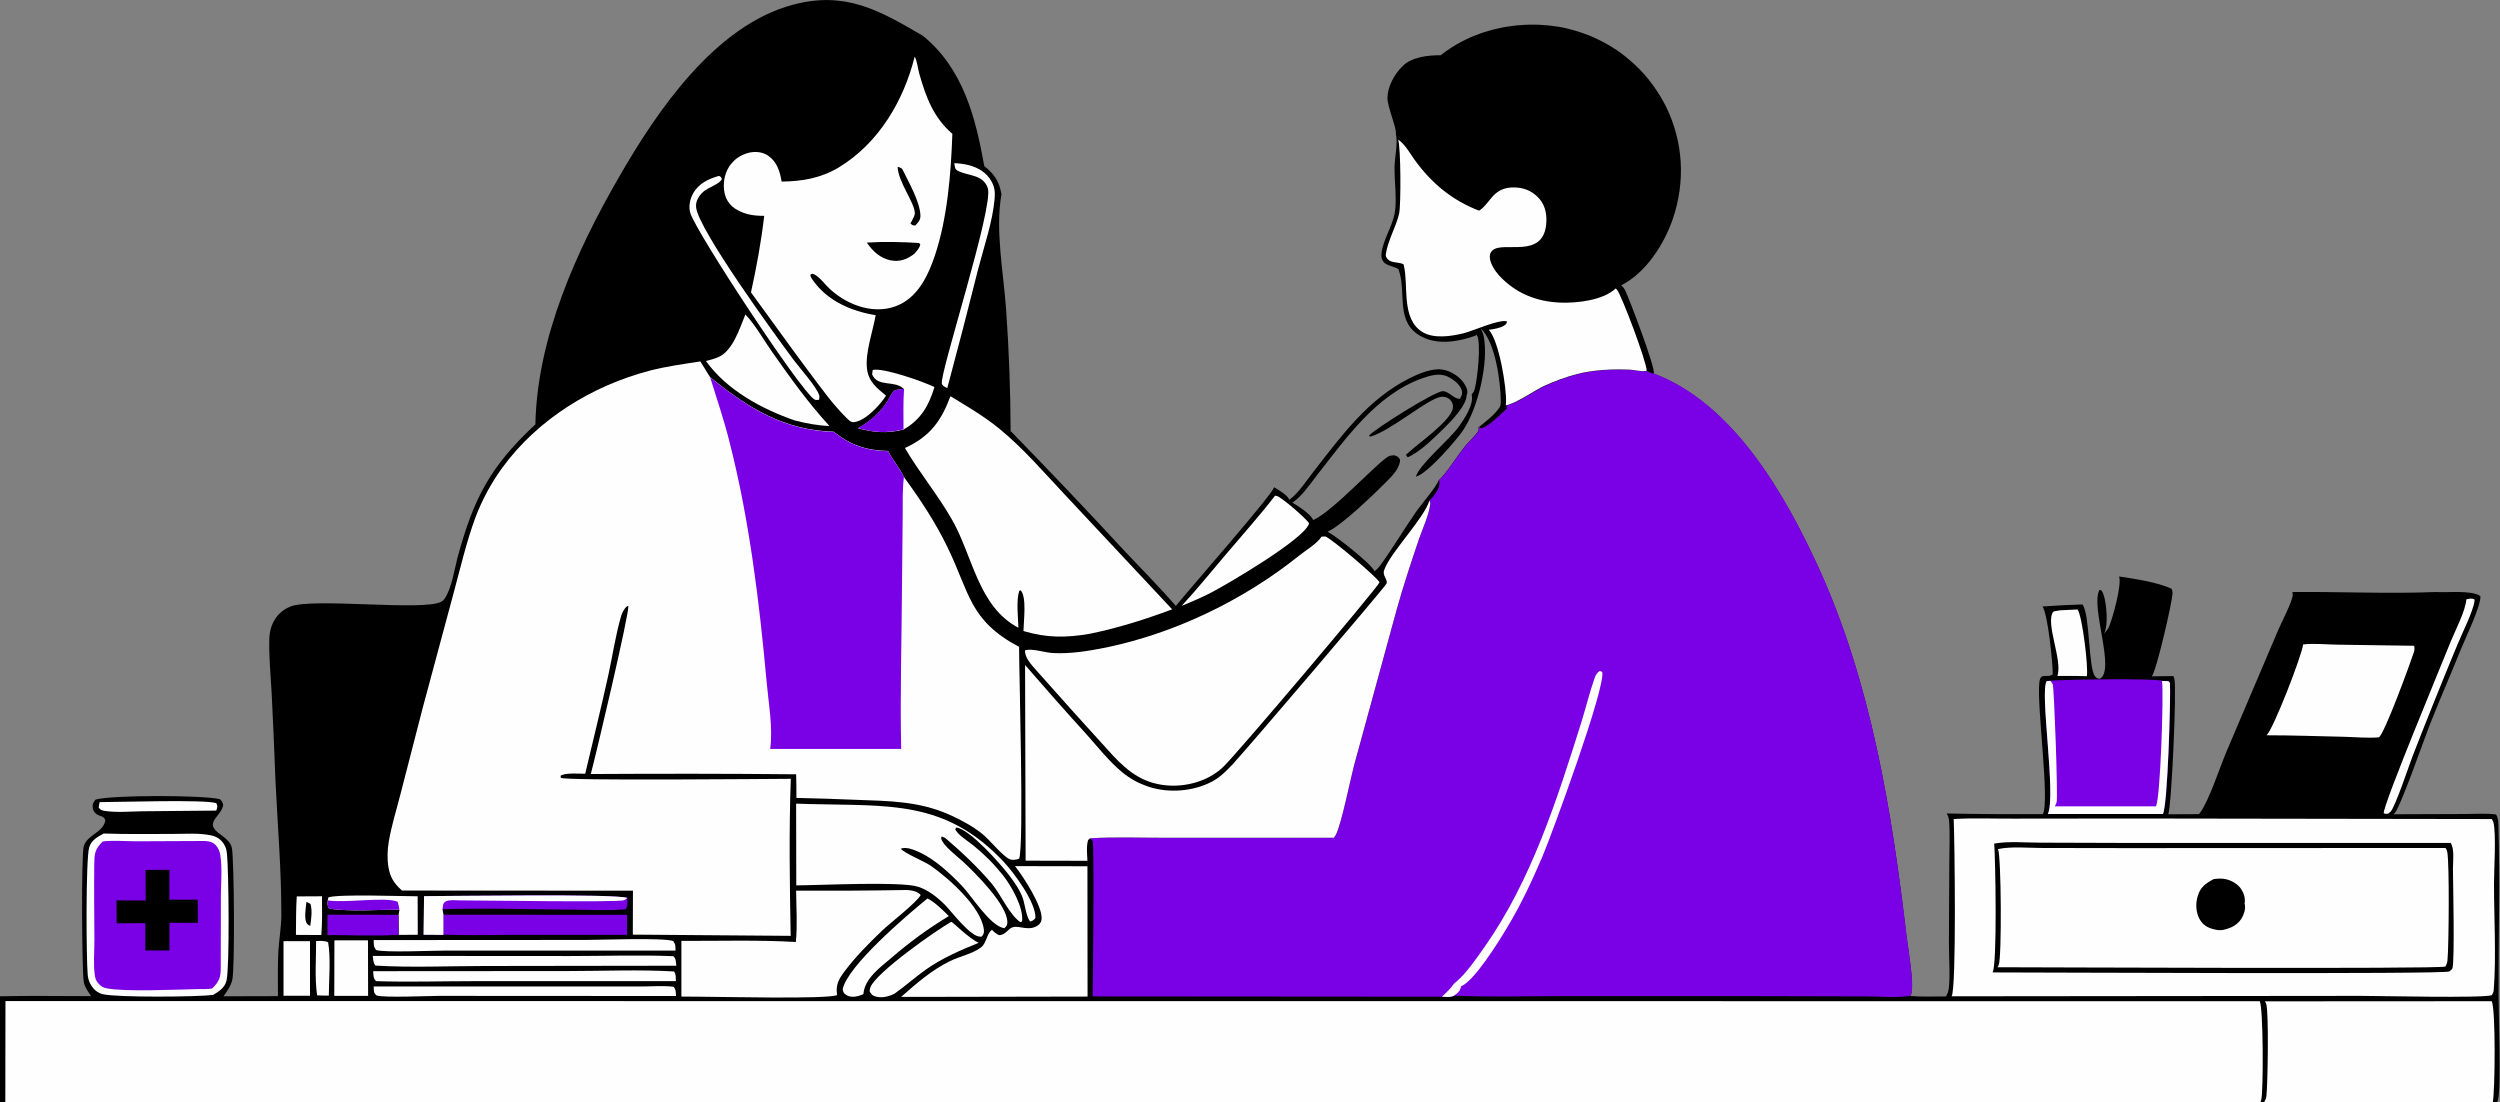
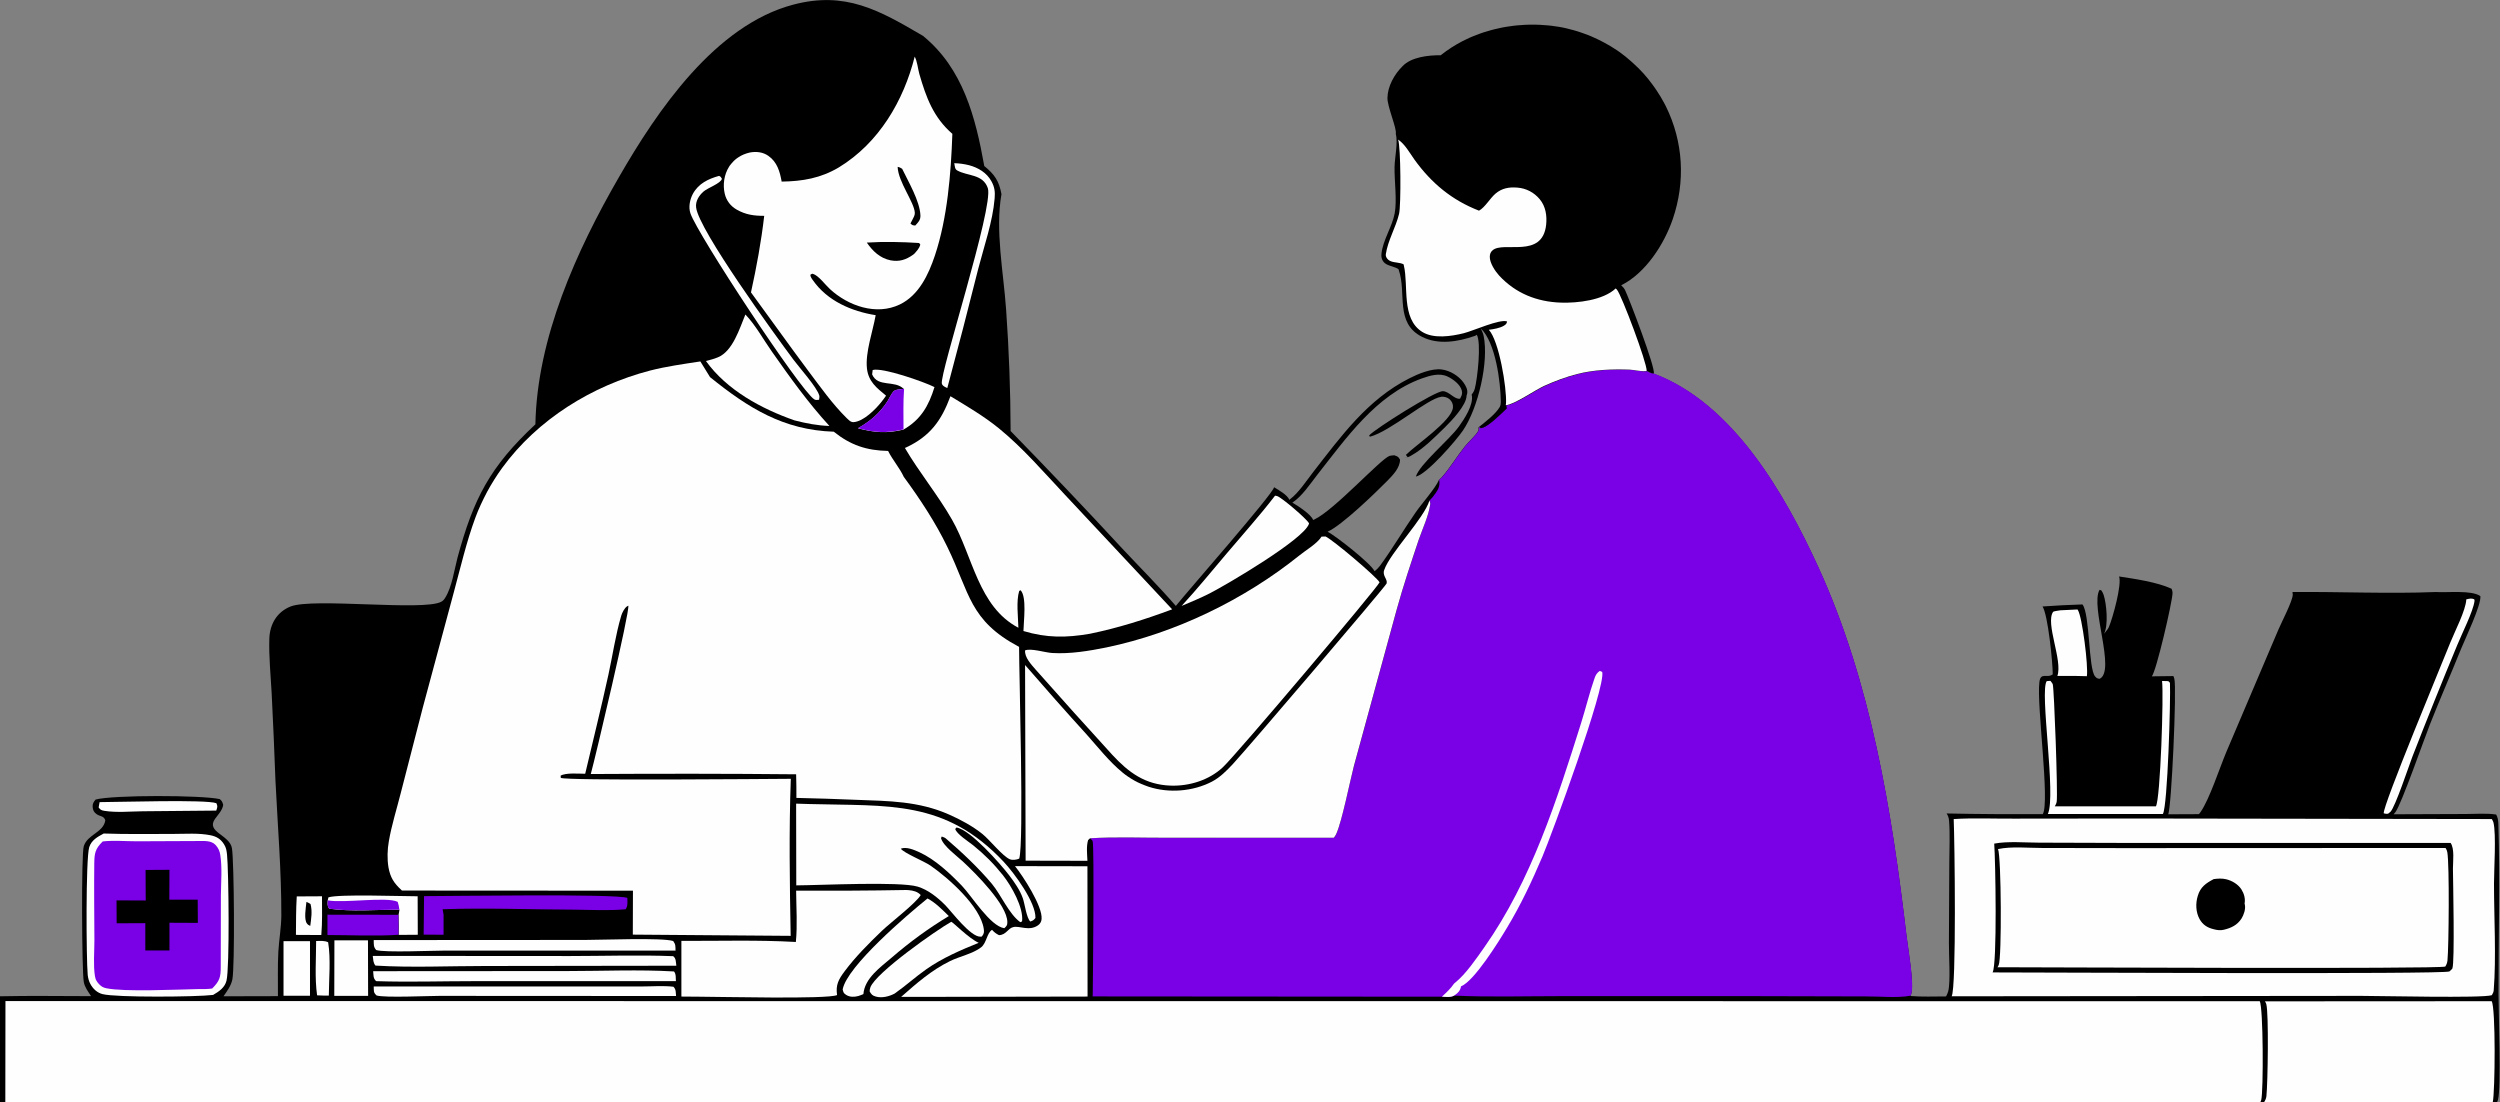
<svg xmlns="http://www.w3.org/2000/svg" version="1.1" id="Layer_1" x="0px" y="0px" viewBox="0 0 1832.3 807.8" style="enable-background:new 0 0 1832.3 807.8;" xml:space="preserve">
  <rect x="0" y="0" width="1832.3" height="807.8" fill="#808080" stroke="none" />
  <style type="text/css"> .st0{fill:#7A00E6;} .st1{fill:#FEFEFF;} </style>
  <g>
    <path d="M392.4,311c1.2-63.2,30.1-127.3,61.2-181.1C481.7,81,524.2,18.5,581.4,3.4c38.3-10.1,63,4.1,95.1,22.9 c29.3,23.9,38.5,59.6,44.9,95.4c7.6,6.2,10.8,10.9,12.6,20.6c-4.7,26.6,1.5,57.3,3.4,84.6c2.1,29.6,3.2,59.3,3.3,89 c27.6,28.3,54.9,57,81.8,86.1c13.1,14,26.8,27.7,39.3,42.1c7.7-9.8,71.3-82.1,72-87c3.4,2.1,9.6,5.5,11.2,9.2 c0.2-0.1,0.4-0.2,0.5-0.4c6.4-4.8,12.1-13.7,17.1-20.1c20.5-26.3,39.7-53,70.3-68.5c6.5-3.3,16.5-7.5,23.8-6.5 c6.1,0.8,12.5,4.7,16,9.7c1.6,2.2,3.2,5.2,2.6,8c-0.1,0.6-0.2,0.7-0.4,1.4c-0.1,7.1-11,18.5-16.1,23.5 c-7.4,7.2-15.5,15.5-24.5,20.5c-1.7,1-3,1.5-5,1.7l2.4-0.5l-1.3-1.7c7.5-7.5,33.6-24.9,34.5-34.7c0.2-2.4-0.7-4.5-2.5-6.1 c-1.6-1.4-3.9-2-6-1.8c-10,1.2-37.4,25.4-52.4,29.3l-0.5-1c4.8-5.1,48.2-32.5,54-32.4c4.6,0.1,8.6,6.3,12.6,5.5 c1.1-2.1,1.9-3.4,1.3-5.9c-1.1-4.5-6.4-8.4-10.4-10.3c-6-2.9-13.1-0.7-19,1.4c-33.6,12.2-55.5,43.9-76.7,70.8 c-5.2,6.7-11,15.5-18.1,20.2c3.6,2,13.9,8.7,15.2,12.7c0.2-0.1,0.5-0.2,0.8-0.3c14.7-6.8,48.8-44.6,55.3-46.7 c1-0.3,2.5-0.3,3.5-0.4c2.5,1,2.8,0.9,4.1,3.2c0,6.2-5.6,11.7-9.7,15.9c-8.7,8.8-33.1,32.4-43.4,36.9c6.1,3.1,32,23.5,34.4,28.9 c1.6-1.1,2.8-2.3,4-3.9c9.3-12.7,17.2-26.3,26.2-39.2c4.1-6,14.6-17.8,17-23.7c0.8-0.7,1.6-1.4,2.3-2.2c6-6.9,11-15.3,16.8-22.5 c2.6-3.3,8.3-8.2,10-11.8c0.1-0.3-0.1-1.9-0.1-2.3l1.3,0.9c5-0.3,15.2-10.9,19-14.4l-0.3-2.3c6.5-0.5,21.1-11,28.2-14.2 c7.7-3.5,16-6.6,24.2-8.7c12.1-3.1,25.8-3.7,38.3-3.2c3.7,0.2,8.1,1.4,11.7,1.1c0.3,0,0.6-0.1,0.9-0.1c1.6,0.9,2.9,1.8,4.8,1.7 c58.3,21.7,96.2,88,121,142.1c38.6,84.4,53.8,178.7,64.6,270.2c1.1,9.1,5.8,35.7,3.4,42.6c-0.2,0.7-0.3,0.7-0.6,1.3 c8.6,0.7,17.5,0.3,26.2,0.3c0.7-1.2,1.2-2.5,1.6-3.8c1.8-7.2,0.4-27,0.5-35.5l0.3-59c0-10.1,0.6-20.6-0.2-30.6 c-0.2-2-0.7-3.6-1.8-5.2c23.5,0.5,47,0.6,70.5,0.5c5.3-9.1-4.6-79.9-2.5-96.7c0.9-7.8,5.6-2.5,9.8-5.8c0-8.5-3.5-43.7-7.5-49.7 c9.8-0.7,19.5-1.2,29.3-1.5c5.5,7.2,4.3,47,9.2,52.7c1.2,1.4,1.6,1.6,3.4,1.8c12-5.9-7.1-53-0.1-65.2l1.3,0.4 c0.7,1,1.3,2.1,1.7,3.3c2.1,6.4,3.6,22.2,0.3,28.5c0.1-0.2,0.3-0.4,0.4-0.5c0.2-0.3,0.4-0.6,0.7-0.9c1-1.2,1.9-2.3,2.5-3.7 c2.8-6.6,9.6-31.2,7.4-36.9c11.7,1.8,27.8,4.1,38.5,9c0.4,0.9,0.7,2,0.7,3.1c-0.1,6.4-12,57.7-15.2,61.1l15.8-0.2 c0.3,0.6,0.5,1.3,0.7,2c1.9,6.3-2.1,95-4.5,99.3l22.5-0.1c0.4-0.5,0.9-1,1.2-1.5c6.5-9.3,13.8-31.8,18.8-43.8l38.3-90 c2.1-5,10.5-21.1,10.5-25.6c0-0.6-0.1-1.3-0.2-1.9c35-0.3,70.2,1.4,105.1,0c8.3,0.6,26.1-1.6,32.6,3c0.8,6.4-11.2,31.4-14.2,38.8 c-7.4,18.3-15.3,36.4-22.6,54.8c-4.2,10.6-21.2,59.3-25.5,64.8c-0.4,0.5-0.8,1-1.3,1.5l52.7-0.2c7.1,0,15.5-0.7,22.5,0.4 c1.3,2.4,1.5,4.4,1.6,7.1c1.3,41.5,0,83.3,0.1,124.9c0,12.1,2.1,68.6-0.4,77.1c-0.2,0.7-0.5,1.3-0.8,2h-3.2h-167.6h-2.7H3.9H0 l0-77.9c22.2-0.5,44.5-0.1,66.7-0.1l-0.2-0.4c-2.1-3.2-4.4-6.2-5.1-10c-1.4-7.9-1.9-93.7,0-99.5c2.8-8.8,14.4-9.9,15.8-19 c-1.2-3.4-3.7-2.6-6.4-4.5c-2-1.4-2.7-2.9-2.9-5.3c-0.2-2.3,0.8-3.8,2.2-5.4c12.5-3.4,77.8-3.3,91-0.3c1.7,1.5,1.8,2,2.5,4.2 c-0.6,4-3.8,7.2-6.1,10.4c-6.6,9.6,10.9,11.6,12.5,21.4c1.6,9.6,2.2,87,0.3,96.2c-1,4.7-3.8,8.4-6.5,12.3l39.9-0.1 c0.1-10.8-0.3-21.7,0.3-32.5c0.5-8.8,2.1-17.5,2.2-26.4c0.1-32.8-2.7-66-4.3-98.8c-0.8-21.5-1.7-42.9-2.8-64.4 c-0.7-13.1-2.1-26.7-1.7-39.8c0.3-10.6,5.5-19.7,15.6-23.7c16.4-6.5,97,3.5,110.3-3.4c1.5-0.8,2.1-1.6,3-3c4.9-7.7,6.7-20.5,9-29.3 C347.1,365.2,359.1,342.1,392.4,311z" />
    <path class="st0" d="M1103.7,297c6.5-0.5,21.1-11,28.2-14.2c7.7-3.5,16-6.6,24.2-8.7c12.1-3.1,25.8-3.7,38.3-3.2 c3.7,0.2,8.1,1.4,11.7,1.1c0.3,0,0.6-0.1,0.9-0.1c1.6,0.9,2.9,1.8,4.8,1.7c58.3,21.7,96.2,88,121,142.1 c38.6,84.4,53.8,178.7,64.6,270.2c1.1,9.1,5.8,35.7,3.4,42.6c-0.2,0.7-0.3,0.7-0.6,1.3c-9.9,1.8-22.7,0.4-32.8,0.5l-81-0.2 l-143.8,0c-25.5,0-51.4,0.8-76.9-0.4c-2.6,1.5-5.9,0.9-8.9,0.8l-256-0.2c0-0.8,0-1.6,0.1-2.3c0.1-10.1,1.2-108.8-0.1-111.6 c-0.3-0.6-1.4-1.5-1.9-2c18.9-1.2,38.5-0.4,57.5-0.4l121.3-0.1c0.9-0.9,1.4-1.9,1.9-3.1c4-9.2,9.8-38.3,12.8-49.5l31.4-114.8 c4.8-17.3,10.5-34.3,16.2-51.3c2.6-7.8,7.2-17.4,8.3-25.4c0.1-1.1-0.1-2.1-0.5-3.1c1.7-1.6,3.2-3.5,4.5-5.4 c2.3-3.3,3.1-5.7,2.5-9.6c0.8-0.7,1.6-1.4,2.3-2.2c6-6.9,11-15.3,16.8-22.5c2.6-3.3,8.3-8.2,10-11.8c0.1-0.3-0.1-1.9-0.1-2.3 l1.3,0.9c5-0.3,15.2-10.9,19-14.4L1103.7,297z" />
    <path class="st1" d="M1065.7,720.9c0.2-0.2,0.4-0.3,0.6-0.5c8.2-6.6,15.7-17.8,21.7-26.3c34.4-48.9,53-107.6,70.8-164.1 c3.4-10.8,6.1-22.1,9.8-32.7c0.9-2.6,1.7-4,3.9-5.6l1.8,0.8c2.7,11.1-36.9,118.9-43.8,135.2c-7.7,18.1-16,35.8-26.2,52.6 c-5.8,9.7-23.8,38.8-33.5,42.6c-0.5,3-2,4.7-4.5,6.4c-0.2,0.1-0.4,0.3-0.6,0.4c-2.6,1.5-5.9,0.9-8.9,0.8 C1060,727.5,1063.3,724.5,1065.7,720.9z" />
    <path class="st1" d="M4,733.7l1652.2,0.1c2.6,4.2,2.8,65.9,1.1,72.4c-0.2,0.6-0.3,1-0.6,1.6H3.9L4,733.7z" />
    <path class="st1" d="M1047.7,366.8c0.4,1,0.7,2,0.5,3.1c-1.1,8-5.6,17.6-8.3,25.4c-5.7,17-11.4,34-16.2,51.3l-31.4,114.8 c-2.9,11.2-8.7,40.3-12.8,49.5c-0.5,1.1-1,2.1-1.9,3.1L856.4,614c-19,0.1-38.6-0.8-57.5,0.4l-1.4,1.3c-1.4,4.6-0.7,10.4-0.5,15.2 l-45.3-0.1l-0.4-143.4c14.9,17.2,29.9,34.2,45.2,51c8.2,9.2,16.5,19.8,26,27.6c1.4,1.2,2.9,2.3,4.4,3.3c1.5,1,3.1,2,4.7,2.9 c1.6,0.9,3.3,1.7,5,2.4c1.7,0.7,3.4,1.4,5.2,2c14.9,4.9,32.5,3.5,46.4-3.7c5.9-3.1,10.6-7.8,15.2-12.7 c10.3-11,112.5-130.8,112.9-132.6c0.8-3.2-3.3-5.6-1.8-9.8C1018.9,405,1043.6,380.2,1047.7,366.8z" />
    <path class="st1" d="M1660,733.9l166.2-0.1c3,4.9,2.5,66.3,0.8,74h-167.6c0.9-1.4,1.5-2.7,1.7-4.4c1-9.3,1.8-60.8-0.1-67.5 C1660.8,735.2,1660.5,734.6,1660,733.9z" />
    <path class="st1" d="M294.6,652.7c-0.1-0.1-0.3-0.2-0.4-0.4c-5.5-5-8.2-9.3-9.5-16.7c-1-6.1-0.8-13,0.3-19.1 c2-11.7,5.7-23.3,8.6-34.8l16.3-63.2l22.6-84c5-18.4,9.3-37.2,15.9-55.1c1.2-3.2,2.5-6.4,4-9.6c1.4-3.1,3-6.2,4.6-9.3 c1.6-3,3.4-6,5.2-8.9c1.8-2.9,3.8-5.8,5.8-8.6c26-35.7,65.9-60.3,108.4-71.4c12.1-3.1,24.6-4.8,36.9-6.7l7.1,11.5 c28,22.6,53.8,38.8,90.7,40c12.3,9.9,24.1,13.8,39.8,14.1c3.3,6.6,8.5,12.5,11.5,19c11.7,15.9,23.3,33.5,31.9,51.3 c16.6,34,16,53.9,52.6,73.3c0,19.9,3.7,144.1,0.1,155.2c-1.7,0.8-4.9,1.3-6.8,0.5c-5.2-2.1-14.9-14.3-20.1-18.5 c-7.2-5.8-16.1-10.6-24.5-14.3c-22.4-9.9-44.1-9.9-68.1-10.8c-14.6-0.6-29.2-1.1-43.8-1.4c0.1-5.8-0.1-11.6-0.2-17.3 c-50.2-0.5-100.3-0.5-150.5-0.2c3.4-12.4,28.8-119.7,27.5-123.4c-0.3,0.2-0.6,0.3-0.9,0.5c-2,1.3-3.6,4.7-4.3,6.9 c-4.1,13.9-6.3,29.1-9.4,43.3c-5.3,24.2-11.3,48.3-17,72.5c-4.5,0-14.2-0.9-18,1.4l0.1,1.6c3.4,2.2,150.6,0.8,168.6,0.7 c-1.4,38.2-0.8,76.9-0.1,115.1L463.8,685l0.1-32.2L294.6,652.7z" />
-     <path class="st0" d="M520.5,276.6c28,22.6,53.8,38.8,90.7,40c12.3,9.9,24.1,13.8,39.8,14.1c3.3,6.6,8.5,12.5,11.5,19 c-1.2,9.2-0.8,18.9-0.9,28.2l-0.5,50.1c-0.2,40.2-1.5,80.7-0.6,120.9l-96,0c2.1-15.3-1.2-33.4-2.6-48.9 c-5.3-58.4-12.6-118.7-27.1-175.6C530.8,308.2,525.4,292.4,520.5,276.6z" />
    <path class="st1" d="M1431.9,600.3c14.5-0.9,29.5-0.2,44.1-0.3l86.8-0.1l263.5,0.4c0.5,0.8,0.9,1.6,1.2,2.5 c2.1,8.6,0.4,34.6,0.4,44.7c0,24.6,1.7,54.2-0.2,78.3c-0.1,1.4-0.7,2.4-1.4,3.6c-6.7,2.3-81.9,0.5-95.7,0.5l-300.2,0.3 C1434,724.4,1432.6,615.3,1431.9,600.3z" />
    <path d="M1461.6,618.3c10.2-1.9,22.5-0.7,32.8-0.7l63.8,0.2l237.9,0c3,4.3,1.7,13.5,1.7,18.8c0.1,10.3,1.4,68.5-0.4,73.2 c-0.2,0.5-1.7,1.7-2.2,2.2c-4.8,2.2-297.9,0.7-334.8,0.7C1463.9,707,1462.5,629.9,1461.6,618.3z" />
    <path class="st1" d="M1464.4,622.3c9.9-2.1,22.1-0.8,32.4-0.8l61.5,0.1l234.1-0.1c0.7,1,1.1,2,1.3,3.2c1.6,9.4,1.1,68.8,0.1,79.3 c-0.2,1.7-0.7,3-1.6,4.4c-4,1.9-301.2,0.5-328.2,0.5c0.4-0.6,0.7-1.1,0.9-1.7C1467.2,702.1,1466.8,628,1464.4,622.3z" />
    <path d="M1622.5,644.3c3.1-0.4,5.9-0.6,9,0.1c4.3,1,8.9,3.7,11.3,7.5c1.9,3,3,6.8,2.3,10.3c0.1,0.3,0.2,0.6,0.2,0.9 c0.7,3.2-0.8,7.5-2.5,10.2c-3.1,4.7-7.4,6.8-12.8,8.1c-2.6,0.7-5.2,0.3-7.7-0.4c-4.6-1.1-7.9-3.3-10.2-7.4c-2.8-5.1-3-11.5-1.3-17 C1612.7,650.1,1616.8,647.3,1622.5,644.3z" />
    <path class="st1" d="M670.4,41.5c1.9,3.5,2.3,8.8,3.4,12.7c5,17.3,10.3,31.8,24.2,43.9c-1,28.9-3.6,61.7-12.8,89.2 c-4.7,14-11.7,29-25.6,35.8c-17.3,8.4-38,1.1-51.4-11.3c-3.4-3.1-8.2-9.8-12.4-11.1c-0.7-0.2-1.2,0.3-1.9,0.7c0.1,1.5,1,2.8,1.9,4 c10.6,15.2,28.4,22.8,46,25.6c-2.1,11.9-7.7,27.3-6.4,39.1c1.1,9.6,7.1,14.2,14,19.9c-1.1,1.6-2.2,3.1-3.4,4.6 c-4.3,5.4-13.1,14.3-20.4,14.8c-2.3,0.1-3.6-1.7-5.2-3.1c-10.4-10.3-19-22.5-27.8-34.2c-14.3-19.1-28-38.5-42.2-57.8 c4.1-18.7,7.5-37.1,9.7-56.1c-7.5,0-13.6-0.8-20.2-4.6c-4.4-2.5-7.5-6.5-8.7-11.5c-1.6-6.7-0.5-14.2,3.2-20c0.2-0.3,0.4-0.7,0.7-1 s0.5-0.6,0.7-0.9c0.2-0.3,0.5-0.6,0.8-0.9c0.3-0.3,0.5-0.6,0.8-0.9c0.3-0.3,0.6-0.6,0.8-0.8c0.3-0.3,0.6-0.5,0.9-0.8 c0.3-0.3,0.6-0.5,0.9-0.7c0.3-0.2,0.6-0.5,1-0.7c0.3-0.2,0.7-0.4,1-0.6c0.3-0.2,0.7-0.4,1-0.6s0.7-0.4,1-0.5 c0.4-0.2,0.7-0.3,1.1-0.5c0.4-0.2,0.7-0.3,1.1-0.4c0.4-0.1,0.7-0.3,1.1-0.4c0.4-0.1,0.8-0.2,1.1-0.3s0.8-0.2,1.1-0.3 c4.7-0.9,9.6-0.4,13.6,2.4c6.5,4.5,8.5,11.6,9.8,18.9c15.3-0.2,28.6-2.5,41.9-10.4C644.2,104.8,662.3,73.8,670.4,41.5z" />
    <path d="M635.3,177.8c12.5-0.8,25.8-0.5,38.3,0.3l0.9,1.1c-0.6,2.8-2.6,4.7-4.4,6.8c-0.3,0.2-0.6,0.5-0.9,0.7 c-5.2,3.7-10.1,5.3-16.5,4.1C644.9,189.2,639.6,184,635.3,177.8z" />
    <path d="M657.9,122.3c1.3,0.2,2.2,0.7,3.3,1.4c4.5,9.4,13,23.7,13.4,34.2c0.1,3.5-1.6,5-3.8,7.4c-1.9-0.2-2-0.1-3.5-1.5 c0.5-0.9,0.9-1.8,1.4-2.7c0.8-1.5,1.9-3.4,1.8-5.1C670.1,148.1,658.3,133.4,657.9,122.3z" />
    <path class="st1" d="M968.6,393.3l2.9-0.1c5.4,2.4,37.8,29.9,39.6,33.6c-0.9,3.2-104.4,125.7-114.8,135.5 c-10.1,9.5-24.7,14-38.4,13.5c-18.6-0.7-30.6-9.5-42.8-22.7c-18.9-20.7-37.6-41.5-56.2-62.5c-3.2-3.7-8-8.8-7.6-13.9 c4.2-1.8,14.7,1.6,19.9,1.9c13.2,0.8,26.9-1.5,39.8-4.1c50.7-10.6,100.8-34.9,141.2-67.3C957.2,403.1,965.1,398.7,968.6,393.3z" />
    <path class="st1" d="M696.6,290.4c12.2,7.4,24.7,14.7,35.7,23.7c17.4,14.2,32.7,32,48,48.3l78.8,84.2 c-19.9,7.4-39.4,13.6-60.3,17.9c-17.4,3-31.7,3.1-48.7-2c0.1-6.9,2.6-25.1-2.1-29.9l-1,0.5c-2.3,7.4-0.8,19.1-0.6,27 c-29.5-15.5-33.4-52.6-48.7-79.3c-10.4-18.2-23.9-34.4-34.5-52.5l0.8-0.3C681.8,319.7,690,308.2,696.6,290.4z" />
    <path class="st1" d="M76,610.9c16.9,0.6,34,0.3,50.9,0.3c9,0,18.7-0.8,27.5,1c4.4,0.9,7.4,2.8,9.8,6.6c1.6,2.5,1.9,4.8,2.2,7.6 c1.2,11.7,2,82.8-0.4,92.4c-1.3,5.1-5.5,7.9-9.8,10.4c-11.8,1.5-71,2-81.1-0.6c-3.9-1-7-3.9-8.9-7.5c-1.1-2-1.6-4.2-1.9-6.4 c-1.1-11.9-1.5-85.4,1.1-93.8C67.1,615.7,71.4,613.4,76,610.9z" />
    <path class="st0" d="M75.3,616.7c8-0.9,16.9-0.1,25-0.1l45-0.2c4.3,0,9.4-0.5,12.6,2.8c2.1,2.2,3.2,4.7,3.6,7.7 c1.4,9.3,0.5,19.7,0.4,29.1c-0.1,17.5-0.1,35-0.1,52.5c0,7.7-0.8,10.5-6.3,16c-3.2,0.5-6.6,0.4-9.8,0.4 c-15.3,0.3-54.7,2.2-67.8-0.6c-2.4-0.5-3.6-1.3-5.3-3c-0.4-0.4-0.7-0.8-1.1-1.3c-0.3-0.5-0.6-0.9-0.9-1.4c-0.3-0.5-0.5-1-0.6-1.5 c-0.2-0.5-0.3-1.1-0.4-1.6c-1.3-8.1-0.4-17.9-0.4-26.2c-0.1-18.8-0.3-37.6-0.1-56.3C69.2,625.4,69.7,622.2,75.3,616.7z" />
    <path d="M106.7,637.6l17.5-0.1l-0.1,21.9l20.8,0l0.1,17l-20.8-0.1l0,20.3l-17.7,0l0-20l-21,0.1l-0.1-16.8l21.4,0.1L106.7,637.6z" />
    <path class="st1" d="M583.5,589l9.9,0.3c57.6,1.6,99.3-3.4,142.2,42.3c7.8,8.3,23.7,29.9,23.3,41.2c-1.4,1.7-1.7,1.9-3.8,2.6 c-2.8-2.8-4-12.8-5.4-16.9c-2.1-6.1-6.2-11.9-10-16.9c-6.2-8.2-28.7-33.7-38.7-35.1l-0.9,1.1c1.2,3.8,9.6,9.1,13,11.8 c4.1,3.3,7.9,6.7,11.6,10.4c3.7,3.7,7.1,7.6,10.4,11.7c6.2,7.9,15.2,23.6,14,33.8l-1.3,0.6c-8.4-6.1-14-19.9-20.8-28.1 c-10.2-12.1-21.8-23-33.8-33.3c-0.8-0.7-2-1-3-1.4l-0.5,1.2c1.5,5.7,11.7,13.1,16,17.1c9.7,9,32.5,31.8,32.6,44.4 c0,2.5-0.5,2.8-2.2,4.5c-10.4-1.5-23.8-23.5-31.2-31.2c-8.8-9.1-19.5-19.2-31.1-24.5c-3.8-1.7-9.4-4.2-13.6-2.6 c2.4,3.3,17.2,9.2,21.9,12.5c13,9,36.5,29.8,38.9,46.2c0.4,2.5,0.2,3.7-1.4,5.7c-0.3,0-0.6,0.1-0.9,0.1c-7.3,0.4-21-18.1-26-23.2 c-5.6-5.6-12.5-11.2-20.2-13.5c-13.1-3.9-70.9-1-88.9-0.9L583.5,589z" />
-     <path class="st0" d="M1502.9,498.9c9.8-0.9,75.7-1.9,81.8,0.1c1.4,0,2.7,0.1,4,0.1c1.1,0.1,1.1,0.5,1.8,1.3 c0.6,11.1-1.7,90.8-5.2,96.1l-84.4,0c6.3-13.4-6.2-90.2-0.8-97.4L1502.9,498.9z" />
    <path class="st1" d="M1500.9,596.6c6.3-13.4-6.2-90.2-0.8-97.4l2.7-0.2c0.5,0.7,1.4,1.7,1.7,2.5c1,2.7,3.8,79.9,2.9,86 c-0.2,1.3-0.8,2.5-1.4,3.5l74.1,0c3.3-5.4,5.8-82.1,4.5-91.9c1.4,0,2.7,0.1,4,0.1c1.1,0.1,1.1,0.5,1.8,1.3 c0.6,11.1-1.7,90.8-5.2,96.1L1500.9,596.6z" />
    <path class="st1" d="M664.1,652.3c0.6,0,1.3,0.1,1.9,0.1c3.3,0.3,6.6,1.1,8.8,3.6c-3.3,5.8-22,20.1-28.3,26.1 c-9.5,9.1-19.5,19.1-27.4,29.7c-4.5,6-6.7,10-5.6,17.5c-6.7,3.2-87.2,1.2-101.2,1.2l-12.9-0.1l0-40.8c27.8,0.1,56.1-0.8,83.9,0.8 c1.2-12.2,0.3-25.3,0.2-37.6C610.3,652.9,637.2,652.8,664.1,652.3z" />
    <path class="st1" d="M743.9,634.8l53.1,0.1l0.1,95.5l-104.9,0.2l-31.7,0c11-9.7,22.3-19.6,35.6-26.1c7-3.5,17-5.5,23-10.2 c4-3.1,4.2-10.6,8-12.8c1.6,1.8,2.9,2.8,5.1,3.9c5.3-0.2,6.5-5,10.4-5.9c4.7-1.2,11.7,3.3,18.3-1.4c1.5-1.1,2.4-2.7,2.5-4.6 C764.2,664.2,749.7,642,743.9,634.8z" />
-     <path class="st1" d="M1688,472.3c8.2-0.9,17.4,0.1,25.7,0.2l55.7,0.8c0.3,1.5,0.3,2.9-0.1,4.4c-2.6,8-21.9,60.8-25.8,62.7 c-8.3,0.7-17.2-0.2-25.5-0.4c-19-0.4-37.9-1.1-56.8-1.1C1666,534.8,1687.2,480.3,1688,472.3z" />
    <path class="st1" d="M546.3,230.5c7.2,7.4,13.3,18.5,19.3,27c13.3,19,26.7,37.7,42.3,54.7c-8.8-0.3-17.1-1.9-25.6-4.1 c-24.3-8.5-49.6-22.2-64.9-43.5c2.9-0.8,5.9-1.5,8.7-2.7C537.1,257.5,542.1,240.6,546.3,230.5z" />
    <path class="st1" d="M934.5,363.3c0.4,0.1,1.2,0.1,1.6,0.3c3.5,1.2,21.3,16.4,23.3,19.9c0,0.2-0.1,0.4-0.1,0.6 c-4,11.3-59.3,43.9-72.7,50.8c-6.7,3.4-13.7,6.3-20.6,9.2c11.5-12.4,22.2-25.7,33.2-38.6C911,391.5,923.4,377.8,934.5,363.3z" />
-     <path class="st0" d="M325,670.4l134.6,0.1l0,14.7l-88.2,0c-15.4,0-31,0.5-46.3-0.2L325,670.4z" />
    <path class="st1" d="M273.9,689l155-0.1c12,0,56.7-1.8,64.5,0.8c1.9,2.6,1.6,3.8,1.7,7l-168.7,0c-8.9,0-44.6,1.6-50.7-0.4 C273.6,693.8,274,692.2,273.9,689z" />
    <path class="st0" d="M310.8,656.8c18,0,140.9-1.9,149,1.3c0,3.3,0.5,5.5-1.2,8.3c-12.5,1.2-25.7,0.4-38.3,0.3 c-31.8-0.1-64.1-1.4-95.9-0.3l0.7,4l0,14.7l-14.6-0.1L310.8,656.8z" />
-     <path class="st1" d="M310.8,656.8c18,0,140.9-1.9,149,1.3c-0.7,0.5-1.6,1.4-2.4,1.7c-4.3,1.7-106.1,0.1-120.5,0.1 c-3.8,0-11.4-1.2-12.2,3.5c-0.2,1-0.3,2-0.4,3.1l0.7,4l0,14.7l-14.6-0.1L310.8,656.8z" />
    <path class="st1" d="M273.5,711.8l142.8-0.1c25.7,0,52-1.2,77.7,0.3c1.6,2,1.2,4.6,1.4,7.1l-147.6,0c-24,0-48.2,0.8-72.1,0 C273.4,717.1,273.8,714.7,273.5,711.8z" />
    <path class="st1" d="M273.2,700.6l144.6,0.1c25.1,0,50.5-0.9,75.6,0.1c2.2,1.7,1.9,4.3,2.3,7l-140.4,0.2c-26.5,0-53.6,1.3-80.1-0.3 C273.4,705.6,273.6,703.2,273.2,700.6z" />
    <path class="st1" d="M273.9,723l151.7,0l44.8,0c7.6,0,15.7-0.7,23.2,0.2c2,2.2,1.6,3.9,1.9,6.8L322,729.9c-7.9,0-40.4,1.5-46-0.3 C273.5,727.3,274.1,726.3,273.9,723z" />
    <path class="st1" d="M697.2,675.6c1.2,0.2,12.9,12.2,20.1,15.4c-13.3,5.4-26.6,11.1-38.4,19.4c-8,5.6-15.2,12.2-23.2,17.8 c-3.9,2.1-9.4,3.5-13.8,2.2c-2.6-0.7-3.2-1.6-4.5-3.7c0-1,0.1-2,0.5-3C641.8,712.9,686.6,681.5,697.2,675.6z" />
    <path class="st1" d="M679.8,658.5c6,3.2,10.8,8.2,15.6,12.9c-14.9,9-28.6,19-41.8,30.4c-8.4,7.2-19.9,15.2-20.8,26.8 c-1.2,0.5-2.4,1-3.7,1.4c-3,0.8-6.2,0.9-8.9-0.8c-2-1.3-2-1.8-2.6-4C620.7,708.2,665.2,670.3,679.8,658.5z" />
    <path class="st1" d="M662.4,285.1c-6.6-6.8-19-0.9-23.2-10.7l0.4-3.2c7-2.1,37.6,8.6,45.3,12.5c-4.2,13.7-10,23.9-22.8,31.2 c-12.4,2.9-21,2.2-33.3-1c9.1-5.2,15.8-10.9,21.6-19.7c1.4-2.2,2.6-5.1,4.3-7.1C656,285.3,660.2,285.4,662.4,285.1z" />
    <path class="st0" d="M628.8,313.8c9.1-5.2,15.8-10.9,21.6-19.7c1.4-2.2,2.6-5.1,4.3-7.1c1.5-1.8,5.6-1.7,7.9-2 c-0.7,9.9-0.4,19.8-0.4,29.7C649.6,317.7,641,317.1,628.8,313.8z" />
    <path class="st1" d="M527,128.9c1.2,0.5,1.4,0.9,2.1,2.1c-0.7,3.4-10.3,6.6-13.5,9.4c-3.3,2.9-6,7.1-5.4,11.7 c2,16.6,57.6,93.1,71.4,111.6c4.3,5.8,17.2,20.1,18.9,26.3c0.2,0.7-0.1,2.3-0.2,3c-1.2,0.1-2.4,0.4-3.5-0.3 c-10.3-6.4-85.9-121.4-90.8-136.4c-1.5-4.5-0.4-10.1,1.8-14.2C512,134.4,519.2,131.1,527,128.9z" />
    <path class="st1" d="M1510.1,447.3l12.5-0.6c0.1,0.1,0.2,0.3,0.3,0.4c3.2,4.8,7.8,41.5,6.6,48.5l-8.8-0.2l-12.8,0 c4-11.4-9-38.6-3.1-47C1505.4,447.9,1509.1,447.5,1510.1,447.3z" />
    <path class="st1" d="M245.1,689.2l24.6,0l0.1,40.7H245L245.1,689.2z" />
    <path class="st1" d="M699.4,119.6c3.6,0.1,7.4,0.6,10.9,1.5c6.7,1.8,12.9,5.5,16.3,11.7c2.4,4.3,2.8,7.8,2.4,12.6 c-1.4,17-7.7,34.9-12,51.5c-7.3,29.2-14.9,58.4-22.7,87.5c-0.4-0.2-0.9-0.4-1.3-0.6c-1-0.5-2.4-1.3-2.7-2.6 c-1.9-6.6,38.2-129.9,33.7-143.3c-3.6-10.5-14.9-8.7-22.5-13C699.7,123.9,699.8,121.5,699.4,119.6z" />
    <path class="st1" d="M1807.6,439.3c2.1-0.5,3.7-1,5.8-0.1c0.2,0.6,0.3,0.8,0.2,1.4c-0.9,7.4-9.5,24.4-12.6,32.1 c-11.3,27.2-22.3,54.6-33,82.1c-2.4,6.3-12.5,36.7-16,40.2c-0.5,0.5-1,0.9-1.6,1.3c-1.3,0.4-2,0.1-3.3-0.2 c-1.1-4.9,44-113,48.8-125.2C1799,463.1,1807.3,447.2,1807.6,439.3z" />
    <path class="st1" d="M240.2,659.9l0.5-2.2c7.5-2.5,53.5-0.8,65.4-0.8l0.1,28.2l-14,0.1c0.1-4.8,0-9.7-0.1-14.6l0.7-3.9 c-16.6,0-35.1,1.6-51.5-0.7C239.7,663.8,240.1,662.4,240.2,659.9z" />
    <path class="st0" d="M240.2,659.9c11.8,2.2,43.4-2.9,51.3,1.1c0.6,1.9,1,3.7,1.2,5.7c-16.6,0-35.1,1.6-51.5-0.7 C239.7,663.8,240.1,662.4,240.2,659.9z" />
    <path class="st1" d="M207.8,689.8l19.4,0l0,40l-19.4,0L207.8,689.8z" />
    <path class="st0" d="M292,670.5c0.1,4.8,0.2,9.7,0.1,14.6c-17,1.2-34.9,0.2-52.1,0.2l0-14.9C257.4,670.3,274.7,670.5,292,670.5z" />
    <path class="st1" d="M73,587.9c13,0,78.3-2.1,85.6,0.8c1.1,2.5,0.7,2.8-0.1,5.4l-53.9,0.5c-8.9,0.1-19.2,1.1-28-0.3 c-2.3-0.4-3-0.7-4.3-2.5L73,587.9z" />
    <path class="st1" d="M217.5,657l18.5-0.1c0,9.5,0.3,19-0.5,28.4l-18.6-0.1C217,675.8,216.9,666.4,217.5,657z" />
    <path d="M224.6,661c1.1,0.4,2,1,3,1.6c1.4,5.3,0.5,10.6-0.2,16c-1-0.4-1.7-0.8-2.4-1.7C222.6,673.9,224.2,664.9,224.6,661z" />
    <path class="st1" d="M231.7,689.7c3-0.1,6-0.4,8.8,0.9c2,12.2,0.6,26.6,0.5,39.1c-2.9,0.1-5.7-0.1-8.6-0.2 C230.6,716.8,231.7,702.6,231.7,689.7z" />
    <path d="M1055.9,40.5c5.1-4,10.3-7.4,16.1-10.4c0.8-0.4,1.7-0.8,2.5-1.2c0.8-0.4,1.7-0.8,2.5-1.2c0.8-0.4,1.7-0.7,2.6-1.1 c0.9-0.4,1.7-0.7,2.6-1c0.9-0.3,1.7-0.7,2.6-1c0.9-0.3,1.8-0.6,2.6-0.9c0.9-0.3,1.8-0.6,2.7-0.8c0.9-0.3,1.8-0.5,2.7-0.8 c0.9-0.2,1.8-0.5,2.7-0.7c0.9-0.2,1.8-0.4,2.7-0.6c0.9-0.2,1.8-0.4,2.7-0.6c0.9-0.2,1.8-0.3,2.7-0.5c0.9-0.2,1.8-0.3,2.8-0.4 c0.9-0.1,1.8-0.3,2.8-0.4c0.9-0.1,1.9-0.2,2.8-0.3c0.9-0.1,1.8-0.2,2.8-0.2c0.9-0.1,1.9-0.1,2.8-0.2c0.9,0,1.9-0.1,2.8-0.1 c0.9,0,1.9,0,2.8,0c0.9,0,1.9,0,2.8,0c0.9,0,1.9,0.1,2.8,0.1c0.9,0,1.9,0.1,2.8,0.2c0.9,0.1,1.9,0.2,2.8,0.2 c0.9,0.1,1.8,0.2,2.8,0.3c0.9,0.1,1.8,0.2,2.8,0.4c0.9,0.1,1.8,0.3,2.8,0.4c0.9,0.2,1.8,0.3,2.7,0.5c0.9,0.2,1.8,0.4,2.7,0.6 c0.9,0.2,1.8,0.4,2.7,0.7c0.9,0.2,1.8,0.5,2.7,0.7c0.9,0.2,1.8,0.5,2.7,0.8c0.9,0.3,1.8,0.6,2.7,0.9c0.8,0.3,1.7,0.6,2.5,0.9 c0.8,0.3,1.6,0.6,2.5,0.9c0.8,0.3,1.6,0.7,2.4,1c0.8,0.3,1.6,0.7,2.4,1.1c0.8,0.4,1.6,0.7,2.4,1.1c0.8,0.4,1.6,0.8,2.4,1.2 c0.8,0.4,1.6,0.8,2.3,1.2s1.5,0.8,2.3,1.3c0.8,0.4,1.5,0.9,2.3,1.3c0.8,0.5,1.5,0.9,2.2,1.4c0.7,0.5,1.5,1,2.2,1.4 c0.7,0.5,1.4,1,2.2,1.5c0.7,0.5,1.4,1,2.1,1.6c0.7,0.5,1.4,1.1,2.1,1.6c0.7,0.5,1.4,1.1,2,1.7c0.7,0.6,1.3,1.1,2,1.7 c0.7,0.6,1.3,1.2,2,1.8c0.6,0.6,1.3,1.2,1.9,1.8c0.6,0.6,1.3,1.2,1.9,1.8c0.6,0.6,1.2,1.3,1.8,1.9c0.6,0.6,1.2,1.3,1.8,1.9 c0.6,0.7,1.2,1.3,1.7,2c0.6,0.7,1.1,1.3,1.7,2c0.6,0.7,1.1,1.4,1.6,2.1c0.5,0.7,1.1,1.4,1.6,2.1c0.5,0.7,1,1.4,1.5,2.1 c0.5,0.7,1,1.4,1.5,2.2c0.5,0.7,1,1.5,1.4,2.2c0.5,0.7,0.9,1.5,1.4,2.2c0.5,0.8,0.9,1.5,1.3,2.3c0.4,0.8,0.9,1.5,1.3,2.3 c0.4,0.8,0.8,1.6,1.2,2.3c12.9,26.1,14.5,55.3,5.1,82.8c-6.3,18.4-19.9,39.6-37.8,48.5c0.1,0.1,0.2,0.2,0.3,0.3 c0.2,0.2,0.3,0.3,0.5,0.5c0.8,0.8,1.5,1.6,2,2.6c3.2,6.7,22.4,57,21.1,61.2c-1.9,0.1-3.2-0.9-4.8-1.7c-0.3,0-0.6,0.1-0.9,0.1 c-3.6,0.3-7.9-0.9-11.7-1.1c-12.5-0.5-26.2,0.1-38.3,3.2c-8.2,2.1-16.5,5.2-24.2,8.7c-7,3.2-21.7,13.6-28.2,14.2l0.3,2.3 c-3.8,3.5-14,14.1-19,14.4l-1.3-0.9c4.9-3.9,12-9.3,15.2-14.6c0.6-1.3,0.8-2.4,0.8-3.8c-0.2-14.5-3.8-43.4-14.7-53.8 c0.8,1.7,1.7,3.6,2.1,5.5c3.9,19-4,52.8-15.1,69.2c-4.9,7.3-26.7,32.4-34.6,33.9c2.9-9.2,24.5-26.9,31.5-36.6 c4.1-5.7,10.9-16,9.5-23.1c0-0.2-0.1-0.4-0.1-0.5c1.2-1.3,1.8-2.6,2.3-4.2c1.9-7.1,4.9-33.5,1.5-39.5c-0.6,0.4-1.1,0.7-1.8,0.9 c-12.1,4.2-26.4,6.6-38.3,0.6c-20.2-10.1-11.2-32.3-17.1-48.9c-0.1-0.2-0.2-0.5-0.2-0.7c-2.3-1.7-6.5-2.2-9.1-3.8 c-2.7-1.6-3.7-4.4-3.4-7.4c1-10.1,7.8-19.7,9.7-29.7c1.8-9.7-0.3-23.9-0.1-34.2c0.2-7.2,2.6-17.6,0.9-24.3 c0.9-3.5-6.2-19.8-6.1-26.1c0.1-8.5,5.1-17.4,11-23.2C1034.2,41.8,1046.9,40.4,1055.9,40.5z" />
    <path class="st1" d="M1024.7,102.3c5,3.3,8.5,9.8,12,14.7c12.4,17.2,27.4,29.7,47.3,37.4c4.4-2.4,8-9,12.1-12.5 c4.7-4,10-4.9,16-4.4c6.5,0.5,12.2,3.5,16.4,8.5c4.4,5.3,5.4,12.1,4.7,18.8c-2.8,25.2-31.5,11.6-39.3,18.7c-1.5,1.3-1.9,2.7-2,4.6 c-0.1,4.6,3.9,10.6,6.8,13.8c12.1,13.1,27.7,19.3,45.3,19.9c12.2,0.4,30.9-1.7,40.2-10.4c0.5,0.4,0.6,0.5,0.9,0.9 c3.4,4,22.1,53.7,21.8,59.6c-0.3,0-0.6,0.1-0.9,0.1c-3.6,0.3-7.9-0.9-11.7-1.1c-12.5-0.5-26.2,0.1-38.3,3.2 c-8.2,2.1-16.5,5.2-24.2,8.7c-7,3.2-21.7,13.6-28.2,14.2c0.1-0.4,0.2-1,0.2-1.4c0.6-11.3-5.1-45.8-12.6-53.9 c3.3-0.4,8-1.2,10.9-2.9c1.6-1,2.1-1.4,2.5-3.2c-5.3-2-24.9,6.9-31.7,8.6c-9.2,2.3-22.2,4.3-30.6-1c-15.5-9.8-9.8-33.7-13.4-48.7 c-0.1-0.3-0.1-0.5-0.2-0.8c-2.7-1.4-6.7-1.1-9.5-2.3c-2-0.8-3.8-2.9-3.5-5.1c1.5-10.1,7.3-19.6,9.7-29.5 C1026.9,151,1026.7,107.1,1024.7,102.3z" />
  </g>
</svg>